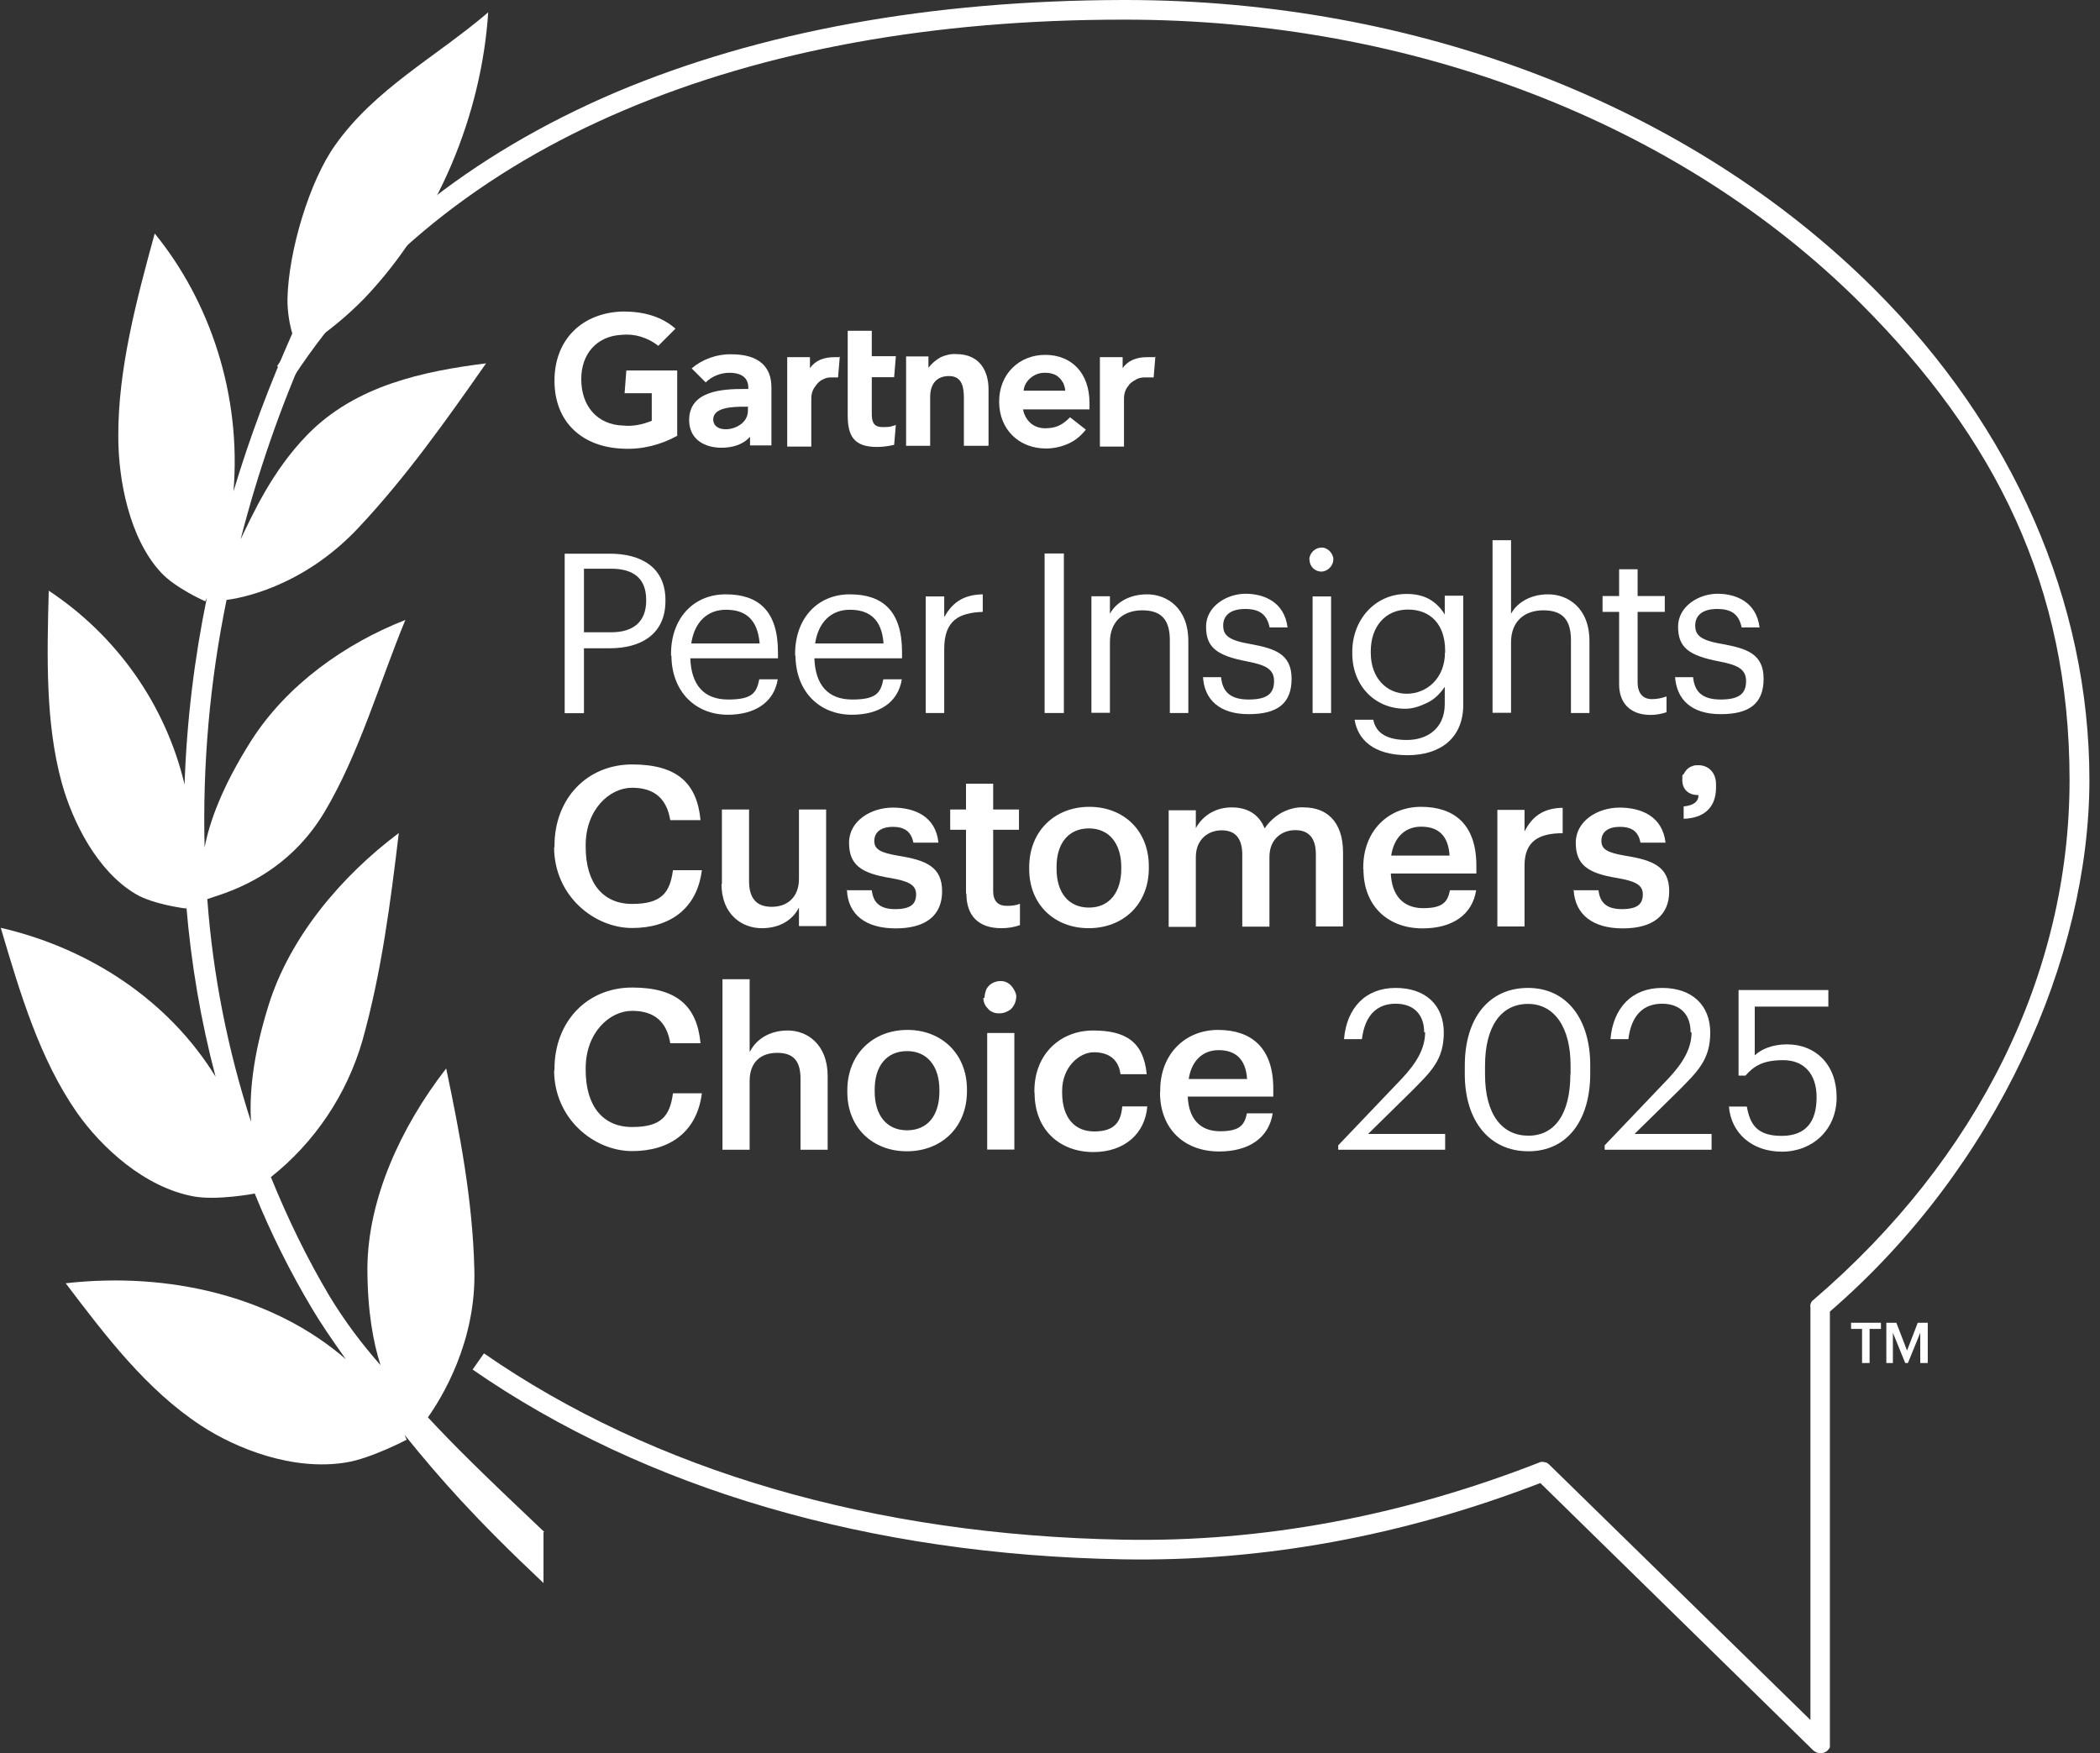
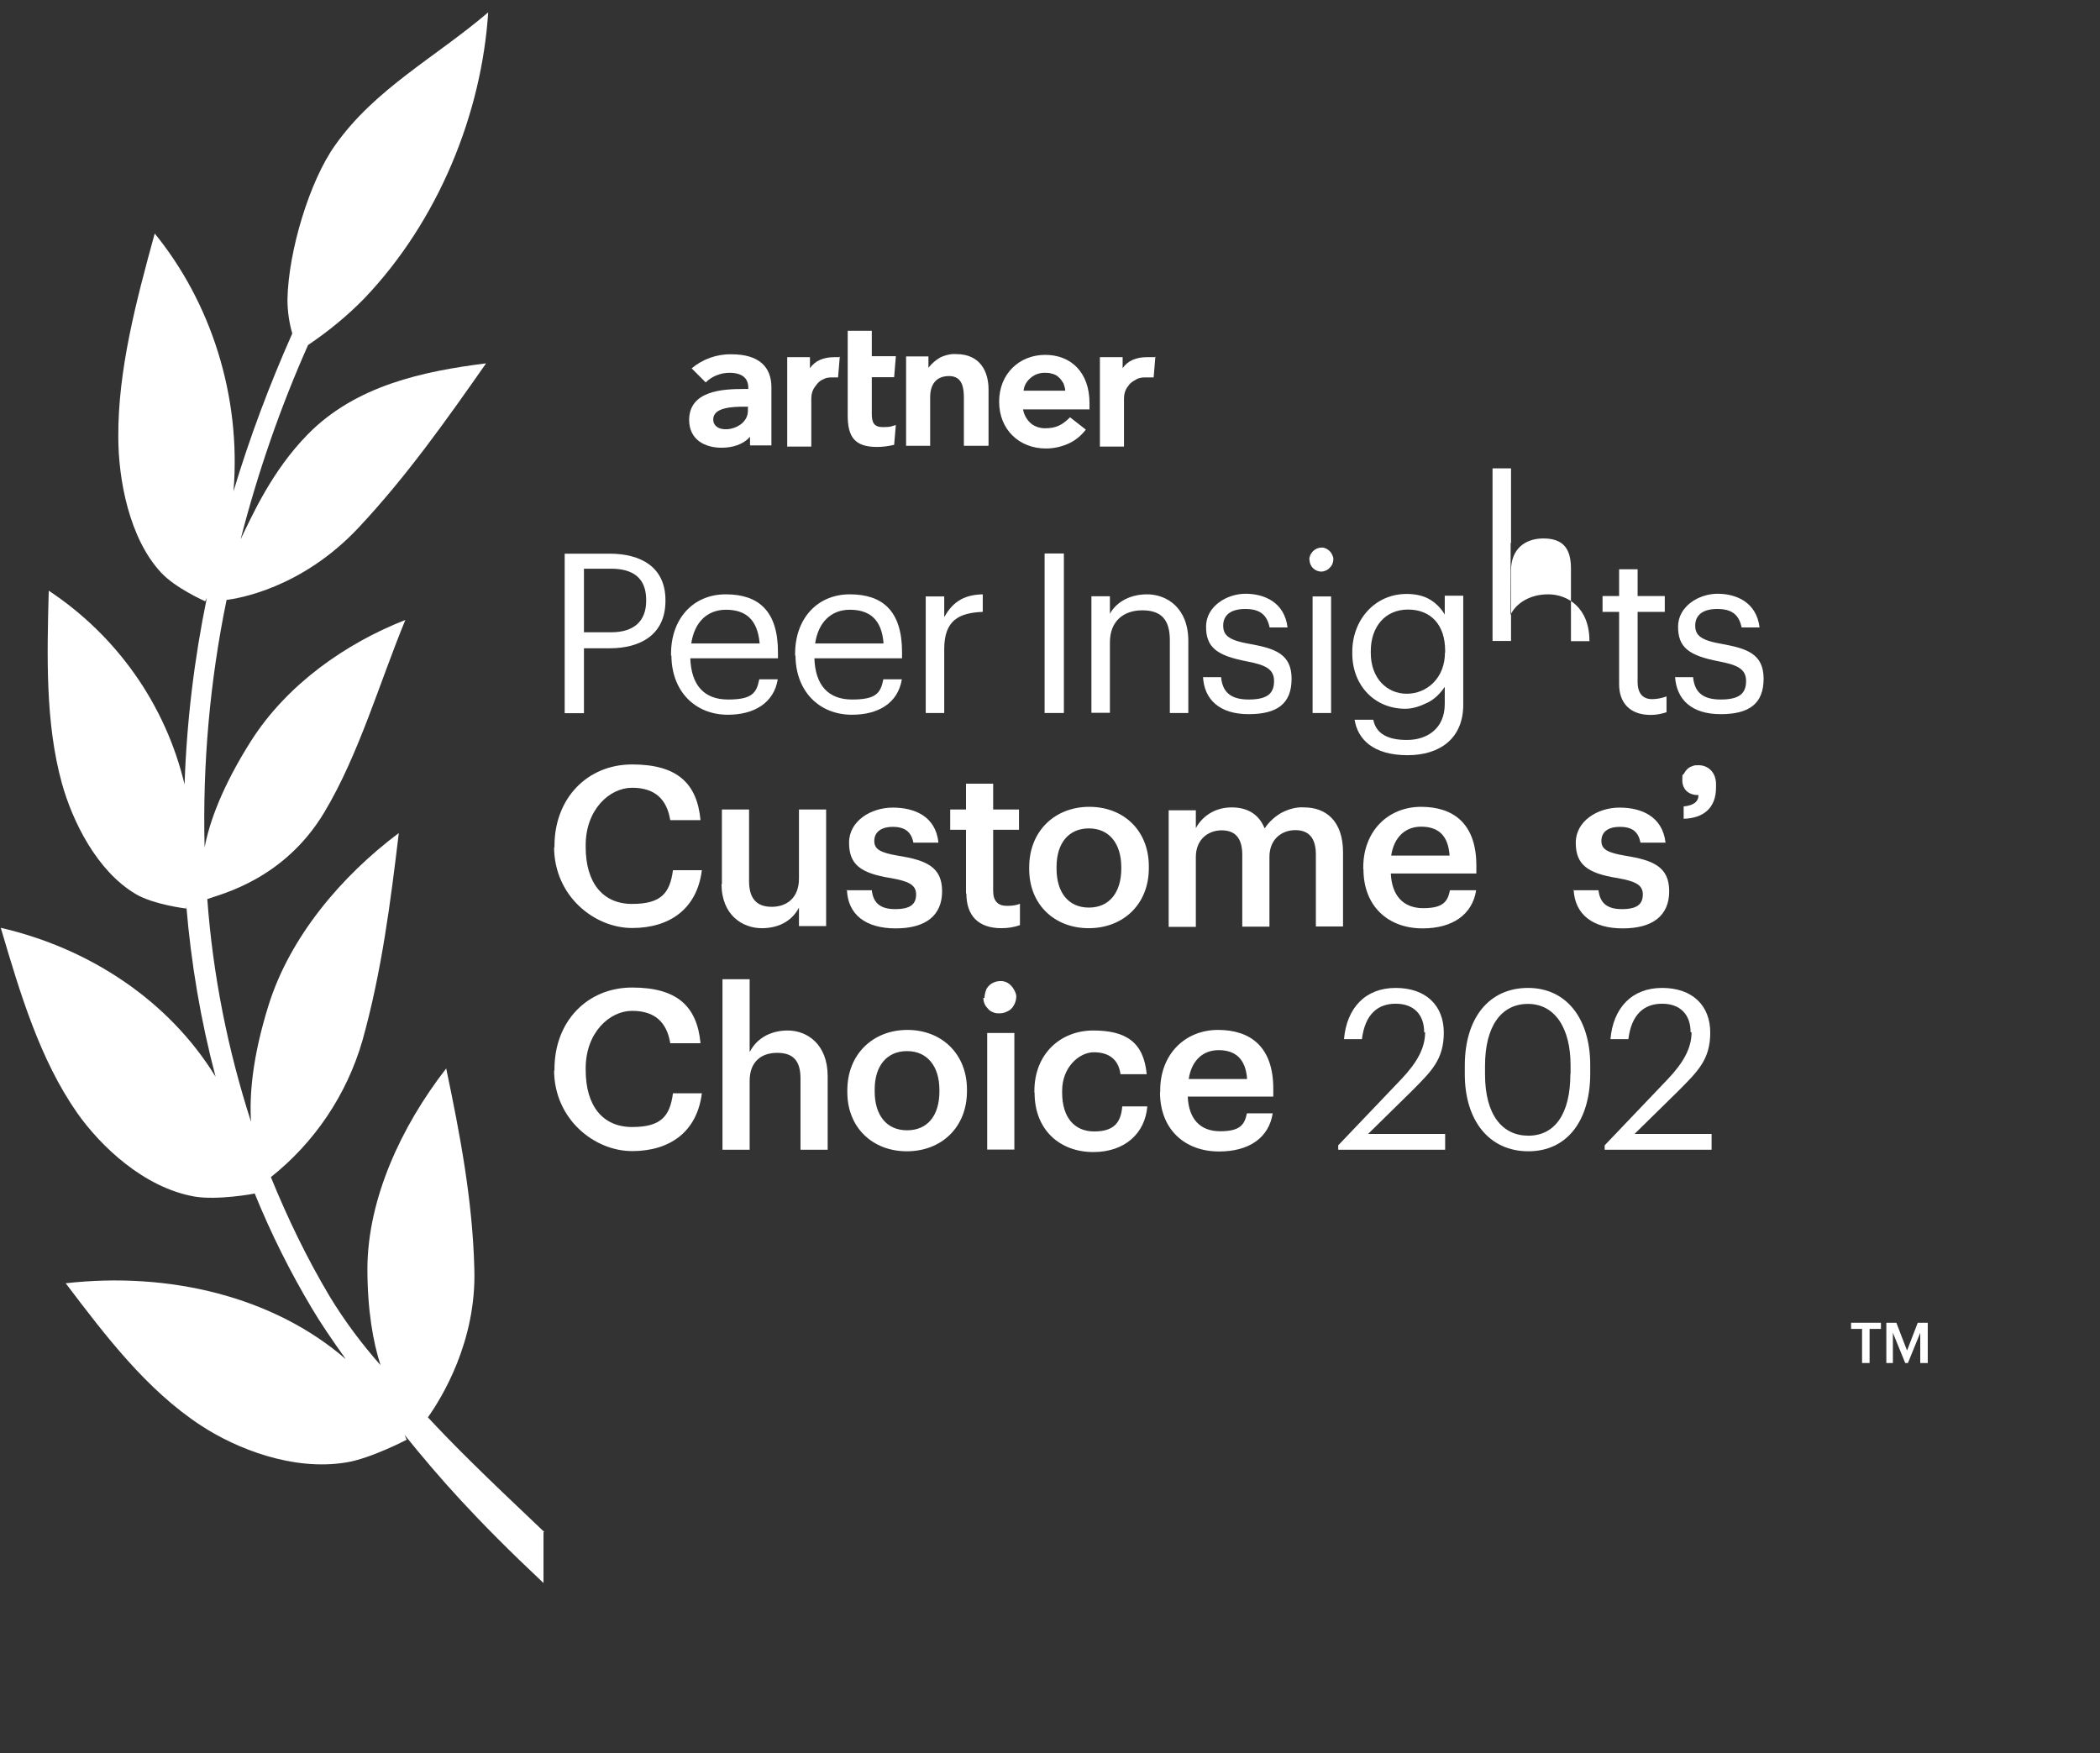
<svg xmlns="http://www.w3.org/2000/svg" id="Layer_1" version="1.1" viewBox="0 0 109 91">
  <rect x="0" y="0" width="109" height="91" fill="#333333" stroke="none" />
  <defs fill="#ffffff">
    <style>
      .st0 {
        isolation: isolate;
      }
    </style>
  </defs>
  <g>
    <path d="M28.26,79.53c-3.32-3.14-4.69-4.5-6.05-5.96.71-1,2.53-3.94,2.41-7.71-.09-3.57-.75-7.01-1.46-10.4-2.37,3.05-4.07,6.8-4.09,10.37,0,2.21.3,3.84.68,5.03-.98-1.11-1.87-2.3-2.64-3.57-1.18-1.98-2.18-4.05-3.05-6.19,2.27-1.8,3.94-4.28,4.75-7.08,1-3.57,1.46-7.19,1.89-10.78-3,2.25-5.66,5.41-6.76,8.94-.84,2.68-1,4.66-.91,6.05-1.21-3.75-1.98-7.62-2.27-11.56.64-.25,3.96-.98,6.07-4.5,1.8-3,2.89-6.8,4.21-9.99-3.09,1.21-6.14,3.34-8.01,6.28-1.5,2.37-2.16,4.21-2.41,5.53-.11-4.3.27-8.62,1.14-12.85.57-.07,3.89-.59,6.85-3.75,2.46-2.62,4.55-5.57,6.62-8.53-3.25.41-6.76,1.14-9.26,3.69-1.87,1.91-2.87,4.19-3.48,5.44.89-3.46,2.05-6.82,3.5-10.08,1.05-.71,2.02-1.5,2.91-2.41,3.87-4.05,6.1-9.62,6.44-14.86-2.71,2.32-5.87,3.96-7.94,6.89-1.32,1.84-2.43,5.48-2.48,8.01,0,.61.09,1.21.25,1.77-1.18,2.66-2.21,5.39-3.05,8.19.41-5-1.21-9.85-4.09-13.38-.96,3.5-1.91,7.08-1.89,10.56,0,2.21.57,5.26,2.21,7.03.75.82,2.3,1.5,2.3,1.5,0,0,.05-.07.09-.2-.66,3.21-1.05,6.44-1.16,9.71-.98-4.12-3.5-7.71-7.05-10.06-.09,3.41-.18,6.87.68,9.99.55,1.98,1.82,4.57,3.84,5.76.93.55,2.62.75,2.62.75v-.14c.25,3,.75,5.96,1.52,8.87-2.43-3.96-6.55-6.67-11.15-7.73,1,3.39,2.02,6.82,3.96,9.6,1.23,1.75,3.48,3.89,6.1,4.35,1.18.2,3.07-.14,3.12-.16.84,2.07,1.84,4.07,2.98,5.98.43.73,1.05,1.64,1.75,2.62-3.75-3.25-9.17-4.55-14.54-3.94,2.07,2.73,4.19,5.53,7.03,7.39,1.8,1.18,4.75,2.37,7.53,1.91,1.27-.2,3.14-1.18,3.14-1.18,0,0-.05-.09-.11-.25,1.8,2.23,3.66,4.35,7.21,7.69v-2.64h.05Z" fill="#ffffff" />
    <path d="M34.54,31.14v.05c0,1.77-1.32,2.46-2.89,2.46h-1.34v3.37h-1v-8.28h2.34c1.59,0,2.89.68,2.89,2.41h0ZM33.54,31.19v-.05c0-1.16-.71-1.62-1.82-1.62h-1.41v3.3h1.41c1.18,0,1.82-.57,1.82-1.64Z" fill="#ffffff" />
    <path d="M34.83,34.03v-.09c0-1.84,1.16-3.09,2.84-3.09s2.71.84,2.71,3v.32h-4.55c.05,1.39.71,2.14,1.96,2.14s1.48-.34,1.62-1.05h.96c-.2,1.23-1.23,1.84-2.59,1.84-1.71,0-2.93-1.23-2.93-3.09h0v.02ZM37.68,31.65c-.98,0-1.64.66-1.8,1.75h3.55c-.11-1.27-.75-1.75-1.75-1.75h0Z" fill="#ffffff" />
    <path d="M41.27,34.03v-.09c0-1.84,1.16-3.09,2.84-3.09s2.71.84,2.71,3v.32h-4.55c.05,1.39.71,2.14,1.96,2.14s1.48-.34,1.62-1.05h.96c-.2,1.23-1.21,1.84-2.59,1.84-1.71,0-2.93-1.23-2.93-3.09h0v.02ZM44.11,31.65c-.98,0-1.64.66-1.8,1.75h3.55c-.09-1.27-.75-1.75-1.75-1.75h0Z" fill="#ffffff" />
    <path d="M49.01,32.03c.39-.68.91-1.16,2-1.18v.91c-1.23.05-2,.43-2,1.93v3.32h-.96v-6.05h.96v1.09h0v-.02Z" fill="#ffffff" />
    <path d="M55.22,37.01h-1v-8.28h1v8.28Z" fill="#ffffff" />
    <path d="M57.58,31.92c.27-.57.96-1.07,1.96-1.07s2.14.68,2.14,2.43v3.73h-.96v-3.78c0-1.07-.45-1.55-1.43-1.55s-1.68.57-1.68,1.66v3.66h-.96v-6.05h.96v.96h-.02Z" fill="#ffffff" />
    <path d="M62.45,35.15h.93c.07.73.45,1.16,1.43,1.16s1.32-.32,1.32-.96-.48-.84-1.41-1.02c-1.57-.3-2.12-.73-2.12-1.8s1.09-1.71,2.05-1.71,2.02.43,2.18,1.75h-.93c-.14-.66-.5-.96-1.27-.96s-1.14.34-1.14.86.3.77,1.41.96c1.25.23,2.14.5,2.14,1.8s-.75,1.84-2.23,1.84-2.32-.73-2.37-1.98h0v.05Z" fill="#ffffff" />
    <path d="M67.96,29.05c0-.14.05-.25.11-.34s.16-.18.27-.23.25-.07.36-.05c.11.02.23.09.32.18s.14.2.18.32c.02.11,0,.25-.05.36s-.14.2-.23.27c-.11.07-.23.11-.34.11-.16,0-.32-.07-.43-.18s-.18-.27-.18-.43h0l-.02-.02ZM69.09,37.01h-.96v-6.05h.96v6.05Z" fill="#ffffff" />
    <path d="M70.3,37.36h.98c.14.71.73,1.05,1.75,1.05s1.96-.57,1.96-1.87v-.89c-.23.34-.52.64-.89.82s-.75.32-1.16.32c-1.59,0-2.75-1.21-2.75-2.87v-.09c0-1.64,1.16-3,2.82-3,.41,0,.8.07,1.14.25s.64.48.84.82v-.98h.96v5.66c0,1.75-1.21,2.62-2.89,2.62-1.8,0-2.59-.84-2.75-1.84h0ZM75.01,33.87v-.09c0-1.36-.75-2.14-1.93-2.14s-1.93.89-1.93,2.16v.09c0,1.32.84,2.12,1.87,2.12s1.98-.8,1.98-2.14h.02Z" fill="#ffffff" />
-     <path d="M78.4,31.92c.27-.57.96-1.07,1.96-1.07s2.14.68,2.14,2.43v3.73h-.96v-3.78c0-1.07-.45-1.55-1.43-1.55s-1.68.57-1.68,1.66v3.66h-.96v-8.96h.96v3.87h-.02Z" fill="#ffffff" />
+     <path d="M78.4,31.92c.27-.57.96-1.07,1.96-1.07s2.14.68,2.14,2.43h-.96v-3.78c0-1.07-.45-1.55-1.43-1.55s-1.68.57-1.68,1.66v3.66h-.96v-8.96h.96v3.87h-.02Z" fill="#ffffff" />
    <path d="M84.04,35.49v-3.73h-.86v-.82h.86v-1.39h.96v1.39h1.41v.82h-1.41v3.64c0,.59.27.89.75.89.25,0,.5-.05.75-.14v.82c-.27.09-.55.14-.82.14-1.09,0-1.64-.64-1.64-1.59h0v-.02Z" fill="#ffffff" />
    <path d="M86.95,35.15h.93c.07.73.45,1.16,1.43,1.16s1.32-.32,1.32-.96-.48-.84-1.41-1.02c-1.57-.3-2.12-.73-2.12-1.8s1.09-1.71,2.05-1.71,2.02.43,2.18,1.75h-.93c-.14-.66-.5-.96-1.27-.96s-1.14.34-1.14.86.3.77,1.41.96c1.25.23,2.14.5,2.14,1.8s-.75,1.84-2.23,1.84-2.3-.73-2.37-1.98h0v.05Z" fill="#ffffff" />
    <path d="M28.78,44v-.09c0-2.48,1.71-4.23,4.03-4.23s3.37.96,3.55,2.89h-1.57c-.18-1.09-.8-1.68-1.98-1.68s-2.41,1.14-2.41,2.98v.09c0,1.87.89,2.96,2.41,2.96s1.96-.57,2.12-1.75h1.5c-.25,2-1.66,3-3.62,3s-4.05-1.66-4.05-4.21h0l.02.05Z" fill="#ffffff" />
    <path d="M37.47,45.91v-3.89h1.41v3.71c0,.91.39,1.34,1.18,1.34s1.41-.48,1.41-1.46v-3.59h1.41v6.05h-1.41v-.96c-.3.59-.93,1.07-1.93,1.07s-2.09-.68-2.09-2.3h0l.02.02Z" fill="#ffffff" />
    <path d="M43.93,46.21h1.32c.07.61.39.98,1.21.98s1.09-.27,1.09-.77-.41-.68-1.3-.84c-1.59-.25-2.18-.71-2.18-1.84s1.14-1.82,2.27-1.82,2.23.45,2.37,1.82h-1.3c-.11-.55-.43-.82-1.07-.82s-.96.3-.96.73.3.61,1.25.77c1.43.23,2.27.57,2.27,1.84s-.86,1.93-2.41,1.93-2.48-.71-2.53-2h0l-.05.02Z" fill="#ffffff" />
    <path d="M50.14,46.39v-3.32h-.82v-1.05h.82v-1.34h1.41v1.34h1.34v1.05h-1.34v3.18c0,.52.25.77.71.77.23,0,.48-.02.68-.11v1.11c-.3.11-.64.16-.96.16-1.21,0-1.82-.66-1.82-1.8h-.02Z" fill="#ffffff" />
    <path d="M53.42,45.11v-.09c0-1.89,1.34-3.14,3.12-3.14s3.09,1.23,3.09,3.09v.09c0,1.89-1.34,3.12-3.12,3.12s-3.09-1.23-3.09-3.07h0ZM58.2,45.09v-.07c0-1.25-.64-2.02-1.68-2.02s-1.68.75-1.68,2v.09c0,1.23.61,2.02,1.68,2.02s1.68-.8,1.68-2.02Z" fill="#ffffff" />
    <path d="M62.09,42.95c.18-.32.45-.59.77-.77s.68-.27,1.07-.27c.8,0,1.41.34,1.71,1.09.23-.34.52-.61.89-.82.36-.18.75-.3,1.16-.27,1.11,0,2.02.68,2.02,2.34v3.84h-1.41v-3.73c0-.89-.39-1.27-1.07-1.27s-1.34.45-1.34,1.39v3.62h-1.41v-3.73c0-.89-.39-1.27-1.07-1.27s-1.34.45-1.34,1.39v3.62h-1.41v-6.05h1.41v.91h.02Z" fill="#ffffff" />
    <path d="M70.76,45.11v-.09c0-1.89,1.3-3.14,3-3.14s2.87.89,2.87,3.05v.41h-4.44c.05,1.14.64,1.8,1.68,1.8s1.27-.34,1.39-.93h1.36c-.2,1.27-1.23,1.98-2.78,1.98-1.8,0-3.07-1.16-3.07-3.07h-.02ZM73.76,42.91c-.84,0-1.41.57-1.55,1.5h3.03c-.07-1.05-.59-1.5-1.48-1.5Z" fill="#ffffff" />
-     <path d="M79.13,43.16c.39-.77.96-1.21,1.98-1.23v1.32c-1.23,0-1.98.41-1.98,1.68v3.16h-1.41v-6.05h1.41v1.14h0v-.02Z" fill="#ffffff" />
    <path d="M81.65,46.21h1.32c.07.61.39.98,1.21.98s1.09-.27,1.09-.77-.41-.68-1.3-.84c-1.59-.25-2.18-.71-2.18-1.84s1.14-1.82,2.27-1.82,2.23.45,2.39,1.82h-1.3c-.11-.55-.41-.82-1.07-.82s-.96.3-.96.73.3.61,1.25.77c1.43.23,2.27.57,2.27,1.84s-.86,1.93-2.41,1.93-2.48-.71-2.55-2h0l-.05.02Z" fill="#ffffff" />
    <path d="M88.14,41.27c-.5,0-.82-.3-.82-.77s.02-.2.07-.32c.05-.09.11-.18.18-.25s.18-.14.27-.16c.09-.05.2-.05.32-.05.52,0,.91.39.91.98v.18c0,1.05-.64,1.59-1.68,1.62v-.64c.52-.05.77-.25.77-.59h-.02Z" fill="#ffffff" />
    <path d="M28.78,55.58v-.09c0-2.48,1.71-4.23,4.03-4.23s3.37.96,3.55,2.89h-1.57c-.18-1.09-.8-1.68-1.98-1.68s-2.41,1.14-2.41,2.98v.09c0,1.87.89,2.96,2.41,2.96s1.96-.57,2.12-1.75h1.5c-.25,2-1.66,3-3.62,3s-4.05-1.66-4.05-4.21h0l.02.05Z" fill="#ffffff" />
    <path d="M38.93,54.58c.3-.59.96-1.09,1.96-1.09s2.07.71,2.07,2.37v3.82h-1.41v-3.69c0-.91-.36-1.34-1.21-1.34s-1.43.48-1.43,1.46v3.57h-1.41v-8.85h1.41v3.75h.02Z" fill="#ffffff" />
    <path d="M43.98,56.69v-.09c0-1.89,1.34-3.14,3.12-3.14s3.09,1.25,3.09,3.09v.09c0,1.89-1.34,3.12-3.12,3.12s-3.09-1.23-3.09-3.07h0ZM48.76,56.67v-.09c0-1.25-.64-2.02-1.68-2.02s-1.68.75-1.68,2v.09c0,1.23.61,2.02,1.68,2.02s1.68-.77,1.68-2.02h0v.02Z" fill="#ffffff" />
    <path d="M51.1,51.8c0-.16.05-.34.11-.48.09-.14.2-.25.36-.32s.32-.09.48-.07c.16.02.32.11.43.23s.2.27.25.43,0,.34-.05.48c-.07.16-.16.3-.32.39s-.3.14-.48.14c-.11,0-.2,0-.32-.05s-.2-.09-.27-.18c-.07-.07-.14-.16-.18-.25s-.07-.2-.07-.32h.05ZM52.65,59.67h-1.41v-6.05h1.41v6.05Z" fill="#ffffff" />
    <path d="M53.69,56.72v-.09c0-1.93,1.36-3.14,3.05-3.14s2.62.59,2.78,2.27h-1.36c-.11-.82-.66-1.14-1.39-1.14s-1.64.75-1.64,2v.09c0,1.32.66,2.02,1.66,2.02s1.39-.43,1.46-1.3h1.3c-.11,1.39-1.16,2.37-2.8,2.37-1.73,0-3.05-1.14-3.05-3.07h0v-.02Z" fill="#ffffff" />
    <path d="M60.22,56.69v-.09c0-1.89,1.3-3.14,3-3.14s2.87.89,2.87,3.05v.41h-4.44c.05,1.16.64,1.8,1.68,1.8s1.27-.34,1.39-.93h1.34c-.2,1.27-1.23,1.98-2.78,1.98-1.8,0-3.07-1.16-3.07-3.07h0ZM63.25,54.51c-.84,0-1.41.57-1.55,1.5h3.03c-.07-1.05-.61-1.5-1.48-1.5h0Z" fill="#ffffff" />
    <path d="M59.97,18.5l-.09,1.09h-.45c-.14,0-.3.02-.43.09s-.25.14-.36.25c-.09.11-.18.23-.23.36s-.07.27-.07.43v2.46h-1.25v-4.64h1.18v.57c.27-.39.71-.57,1.25-.57h.43l.02-.05Z" fill="#ffffff" />
    <path d="M51.28,23.14h-1.25v-2.46c0-.5-.05-1.16-.77-1.16s-.98.5-.98,1.09v2.53h-1.25v-4.64h1.16v.59c.18-.23.39-.41.64-.55.25-.11.52-.18.8-.16,1.25,0,1.68.91,1.68,1.84v2.91h-.02Z" fill="#ffffff" />
    <path d="M46.5,22.04l-.09,1.05c-.3.07-.59.11-.89.11-1.18,0-1.52-.55-1.52-1.64v-4.39h1.25v1.32h1.25l-.09,1.09h-1.16v1.91c0,.43.11.68.57.68s.45-.05.68-.11" fill="#ffffff" />
    <path d="M43.59,18.5l-.09,1.09h-.34c-.14,0-.3.02-.41.09-.14.05-.25.14-.34.25s-.18.23-.23.36-.07.27-.07.43v2.46h-1.25v-4.64h1.18v.57c.27-.39.71-.57,1.25-.57h.32l-.02-.05Z" fill="#ffffff" />
-     <path d="M35.17,22.61c-.86.48-1.84.73-2.82.68-2.09-.07-3.57-1.34-3.57-3.53s1.5-3.55,3.57-3.59c1.05,0,1.98.25,2.71.89l-.89.89c-.55-.43-1.23-.64-1.91-.57-1.3.07-2.09,1-2.09,2.3,0,1.41.84,2.37,2.18,2.41.5.05,1-.05,1.48-.25v-1.43h-1.41l.09-1.18h2.64v3.39h.02Z" fill="#ffffff" />
    <path d="M55.29,20.29c0-.14-.05-.27-.09-.39-.07-.11-.14-.23-.25-.32-.09-.09-.23-.16-.34-.18-.14-.05-.27-.05-.39-.05-.27,0-.52.09-.73.27s-.34.41-.36.66h2.18-.02ZM56.54,21.25h-3.44c.05.27.18.52.39.71.2.18.48.27.75.27.57,0,.89-.16,1.3-.57l.82.64c-.25.32-.55.57-.91.73s-.75.25-1.16.25c-1.39,0-2.43-.98-2.43-2.43s1.05-2.43,2.39-2.43,2.3.91,2.3,2.5v.36h0v-.02Z" fill="#ffffff" />
    <path d="M38.84,21.11h-.18c-.59,0-1.64.02-1.64.66,0,.86,1.8.59,1.8-.45v-.18h0l.02-.02ZM40.04,20.09v3.03h-1.11v-.45c-.36.41-.91.57-1.48.57-.86,0-1.66-.41-1.68-1.41-.02-1.55,1.73-1.64,2.84-1.64h.23v-.07c0-.5-.34-.77-.98-.77-.45,0-.91.18-1.23.5l-.73-.73c.57-.48,1.32-.75,2.07-.73,1.43,0,2.07.66,2.07,1.71" fill="#ffffff" />
-     <path d="M94.48,91c-.14,0-.25-.05-.36-.14l-14.17-13.88c-7.12,2.75-14.42,4.09-21.68,3.96-13.1-.23-24.77-3.64-33.74-9.85l.59-.84c8.8,6.1,20.27,9.44,33.17,9.67,7.23.14,14.51-1.23,21.59-4,.09-.05.2-.05.3-.02.09,0,.18.07.25.14l13.54,13.24v-21.43c-.02-.07,0-.14.02-.2s.07-.14.14-.18c8.55-7.33,13.29-16.93,13.29-26.98s-3.84-17.74-10.85-24.75C87.2,6.39,73.3,1.02,58.4,1.02h-.11c-9.87,0-18.56,1.59-25.87,4.69-7.46,3.16-13.22,7.83-17.18,13.85l-.86-.55c4.05-6.21,9.99-10.99,17.63-14.24C39.45,1.64,48.28.02,58.29,0h.11C73.55,0,87.73,5.46,97.3,15.02c7.19,7.17,11.15,16.22,11.15,25.46s-4.78,20.09-13.47,27.6v22.61c-.02.07-.07.11-.11.16s-.11.09-.16.11c-.07.02-.14.05-.2.05h-.02Z" fill="#ffffff" />
    <path d="M96.08,68.66h1.55v.32h-.59v1.77h-.39v-1.77h-.57v-.32h0Z" fill="#ffffff" />
    <path d="M98.99,70.09l.55-1.43h.52v2.09h-.39v-1.57l-.64,1.57h-.14l-.64-1.57v1.57h-.34v-2.09h.52l.55,1.43h0Z" fill="#ffffff" />
  </g>
  <g class="st0">
    <g class="st0">
      <path d="M73.92,53.58c0-.93-.55-1.48-1.48-1.48s-1.59.55-1.75,1.84h-.93c.14-1.62,1.11-2.66,2.68-2.66s2.5.91,2.5,2.32-.66,2.02-1.66,3.03l-2.27,2.23h4v.82h-5.55v-.23l3.3-3.46c.75-.8,1.21-1.55,1.21-2.41h-.05Z" fill="#ffffff" />
    </g>
    <g class="st0">
      <path d="M76.03,55.76v-.45c0-2.46,1.25-4.03,3.28-4.03s3.23,1.64,3.23,4v.45c0,2.41-1.18,4.03-3.21,4.03s-3.3-1.59-3.3-4ZM81.52,55.74v-.45c0-1.93-.82-3.18-2.21-3.18s-2.23,1.16-2.23,3.21v.45c0,2.09.89,3.18,2.25,3.18s2.18-1.11,2.18-3.21Z" fill="#ffffff" />
    </g>
    <g class="st0">
      <path d="M87.75,53.58c0-.93-.55-1.48-1.48-1.48s-1.59.55-1.75,1.84h-.93c.14-1.62,1.11-2.66,2.68-2.66s2.5.91,2.5,2.32-.66,2.02-1.66,3.03l-2.27,2.23h4v.82h-5.55v-.23l3.3-3.46c.75-.8,1.21-1.55,1.21-2.41h-.05Z" fill="#ffffff" />
    </g>
    <g class="st0">
-       <path d="M89.71,57.44h.96c.16.91.52,1.52,1.8,1.52s1.82-.75,1.82-2-.68-1.93-1.73-1.93-1.52.3-1.96.8h-.36v-4.44h4.66v.86h-3.82v2.53c.34-.32.91-.57,1.68-.57,1.48,0,2.57,1.05,2.57,2.75s-1.27,2.82-2.84,2.82-2.64-.98-2.75-2.34h-.02Z" fill="#ffffff" />
-     </g>
+       </g>
  </g>
</svg>